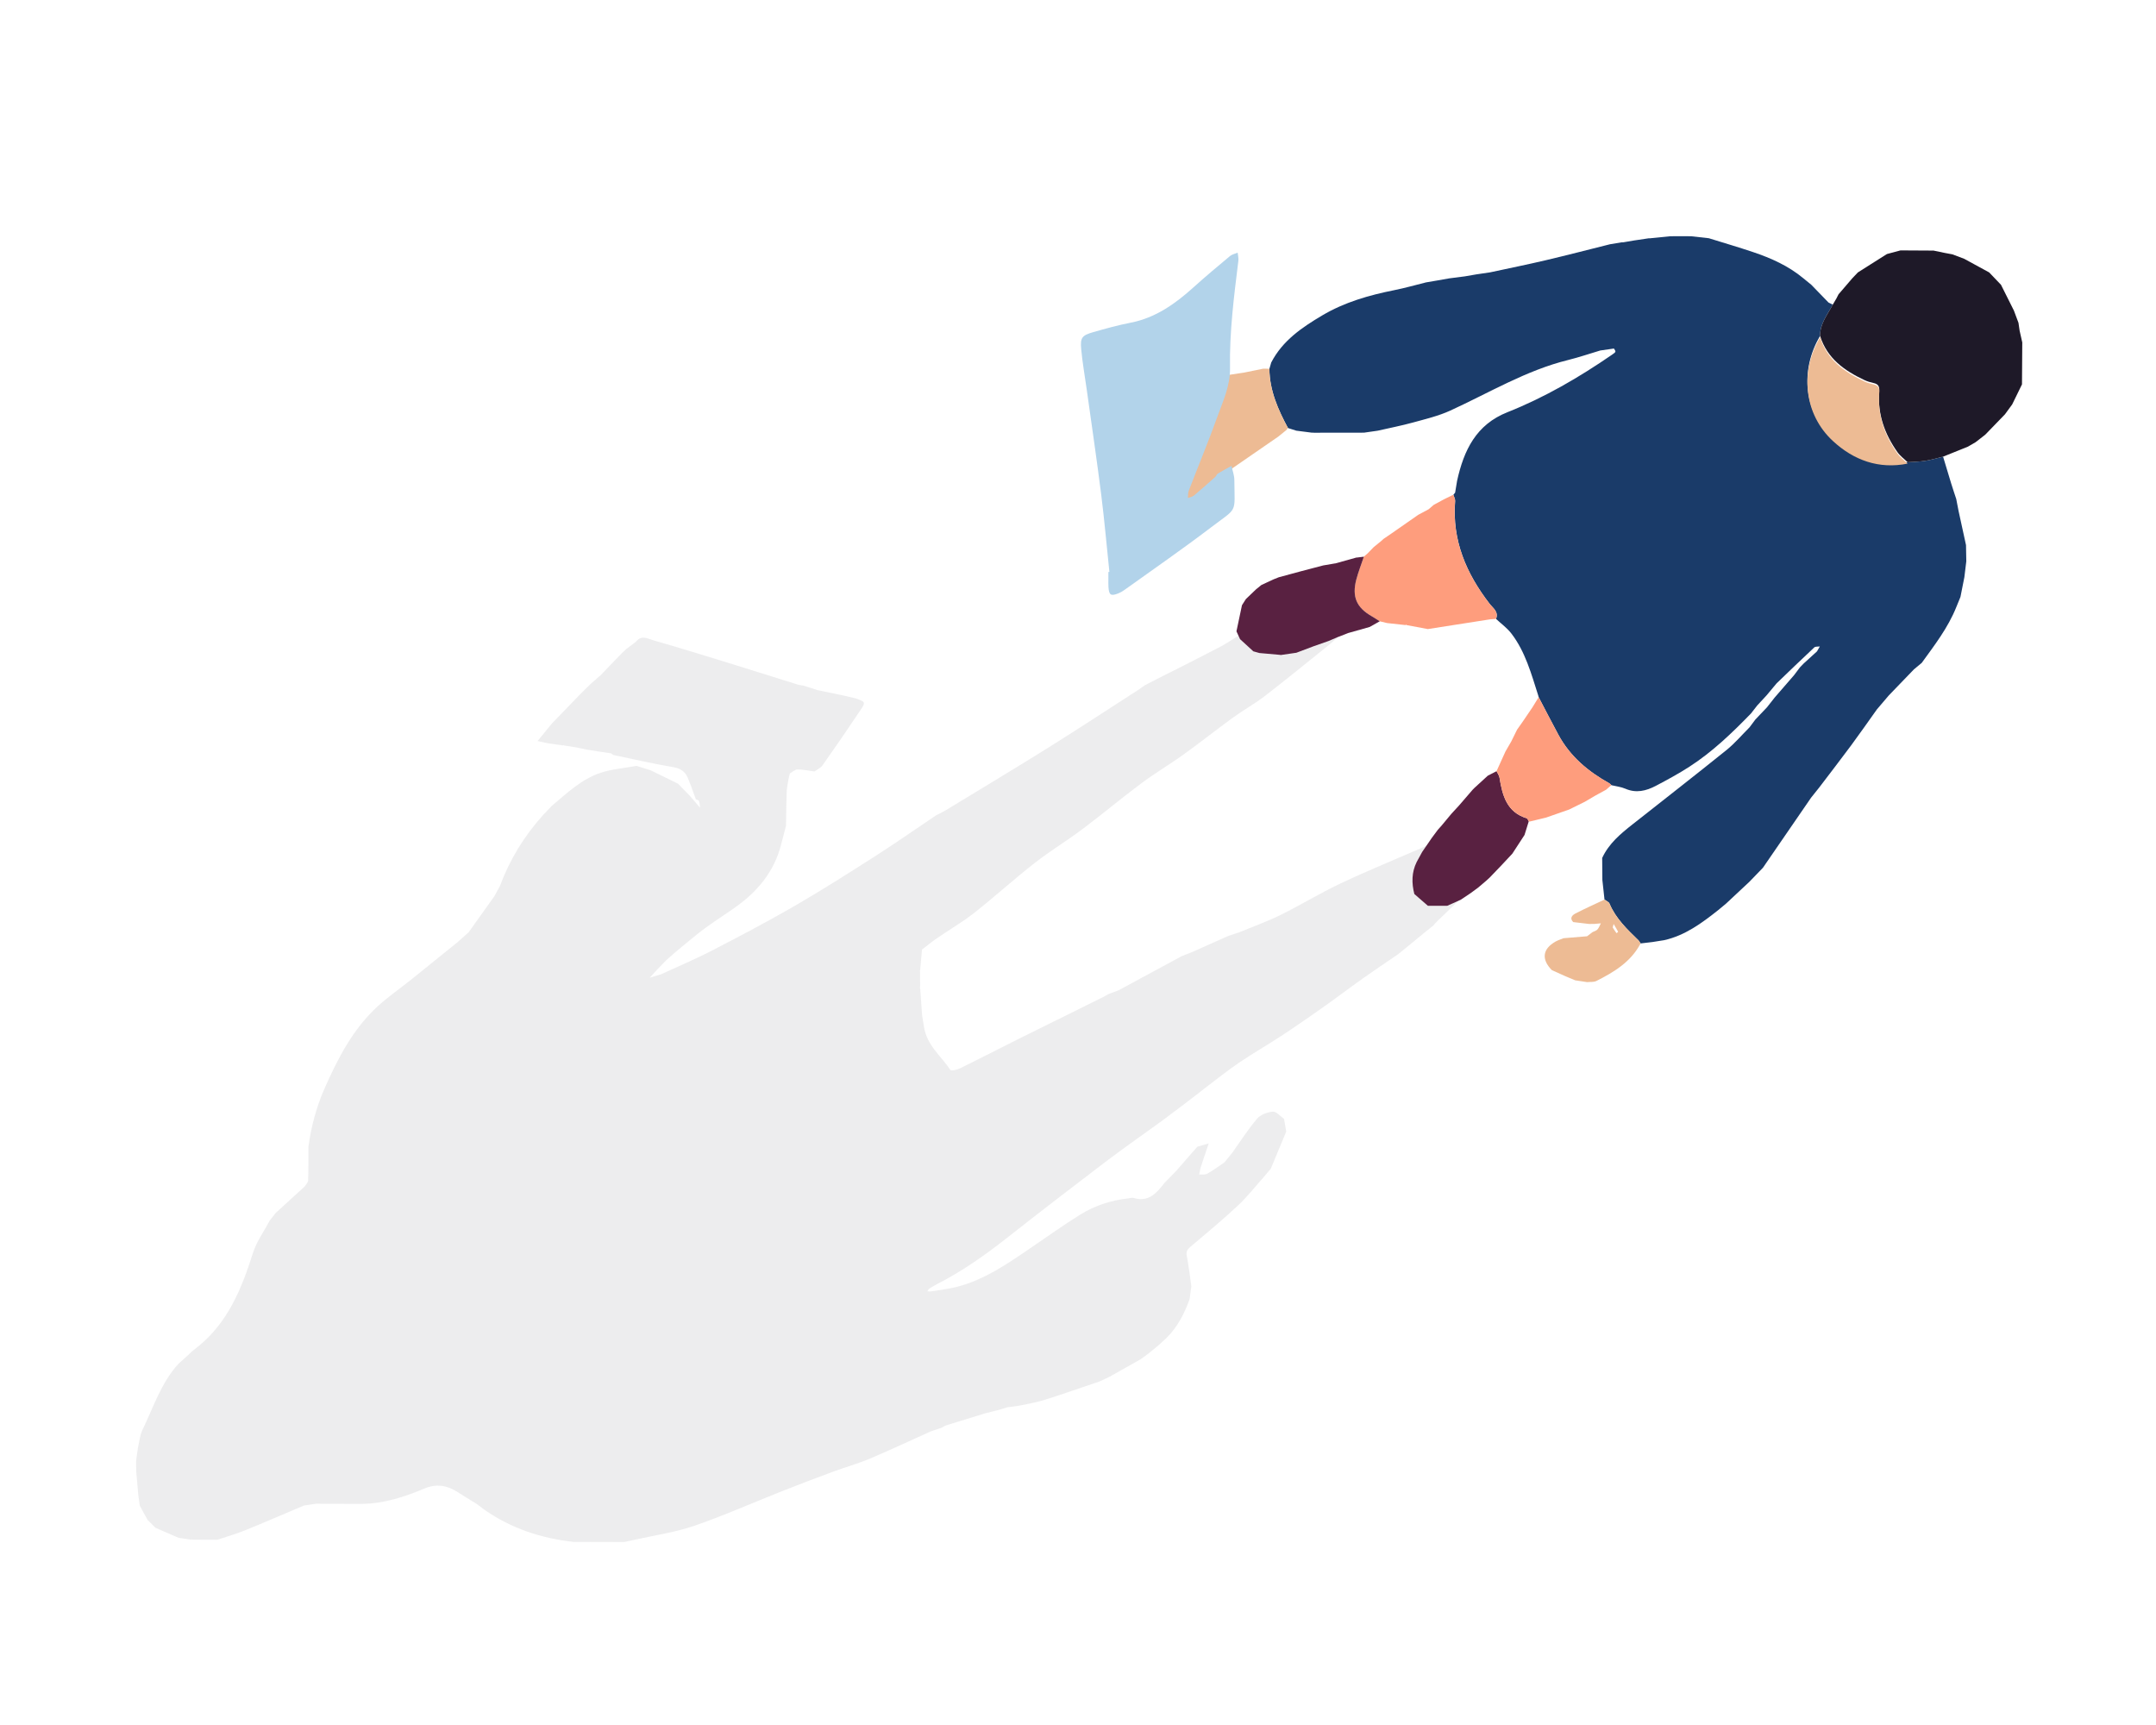
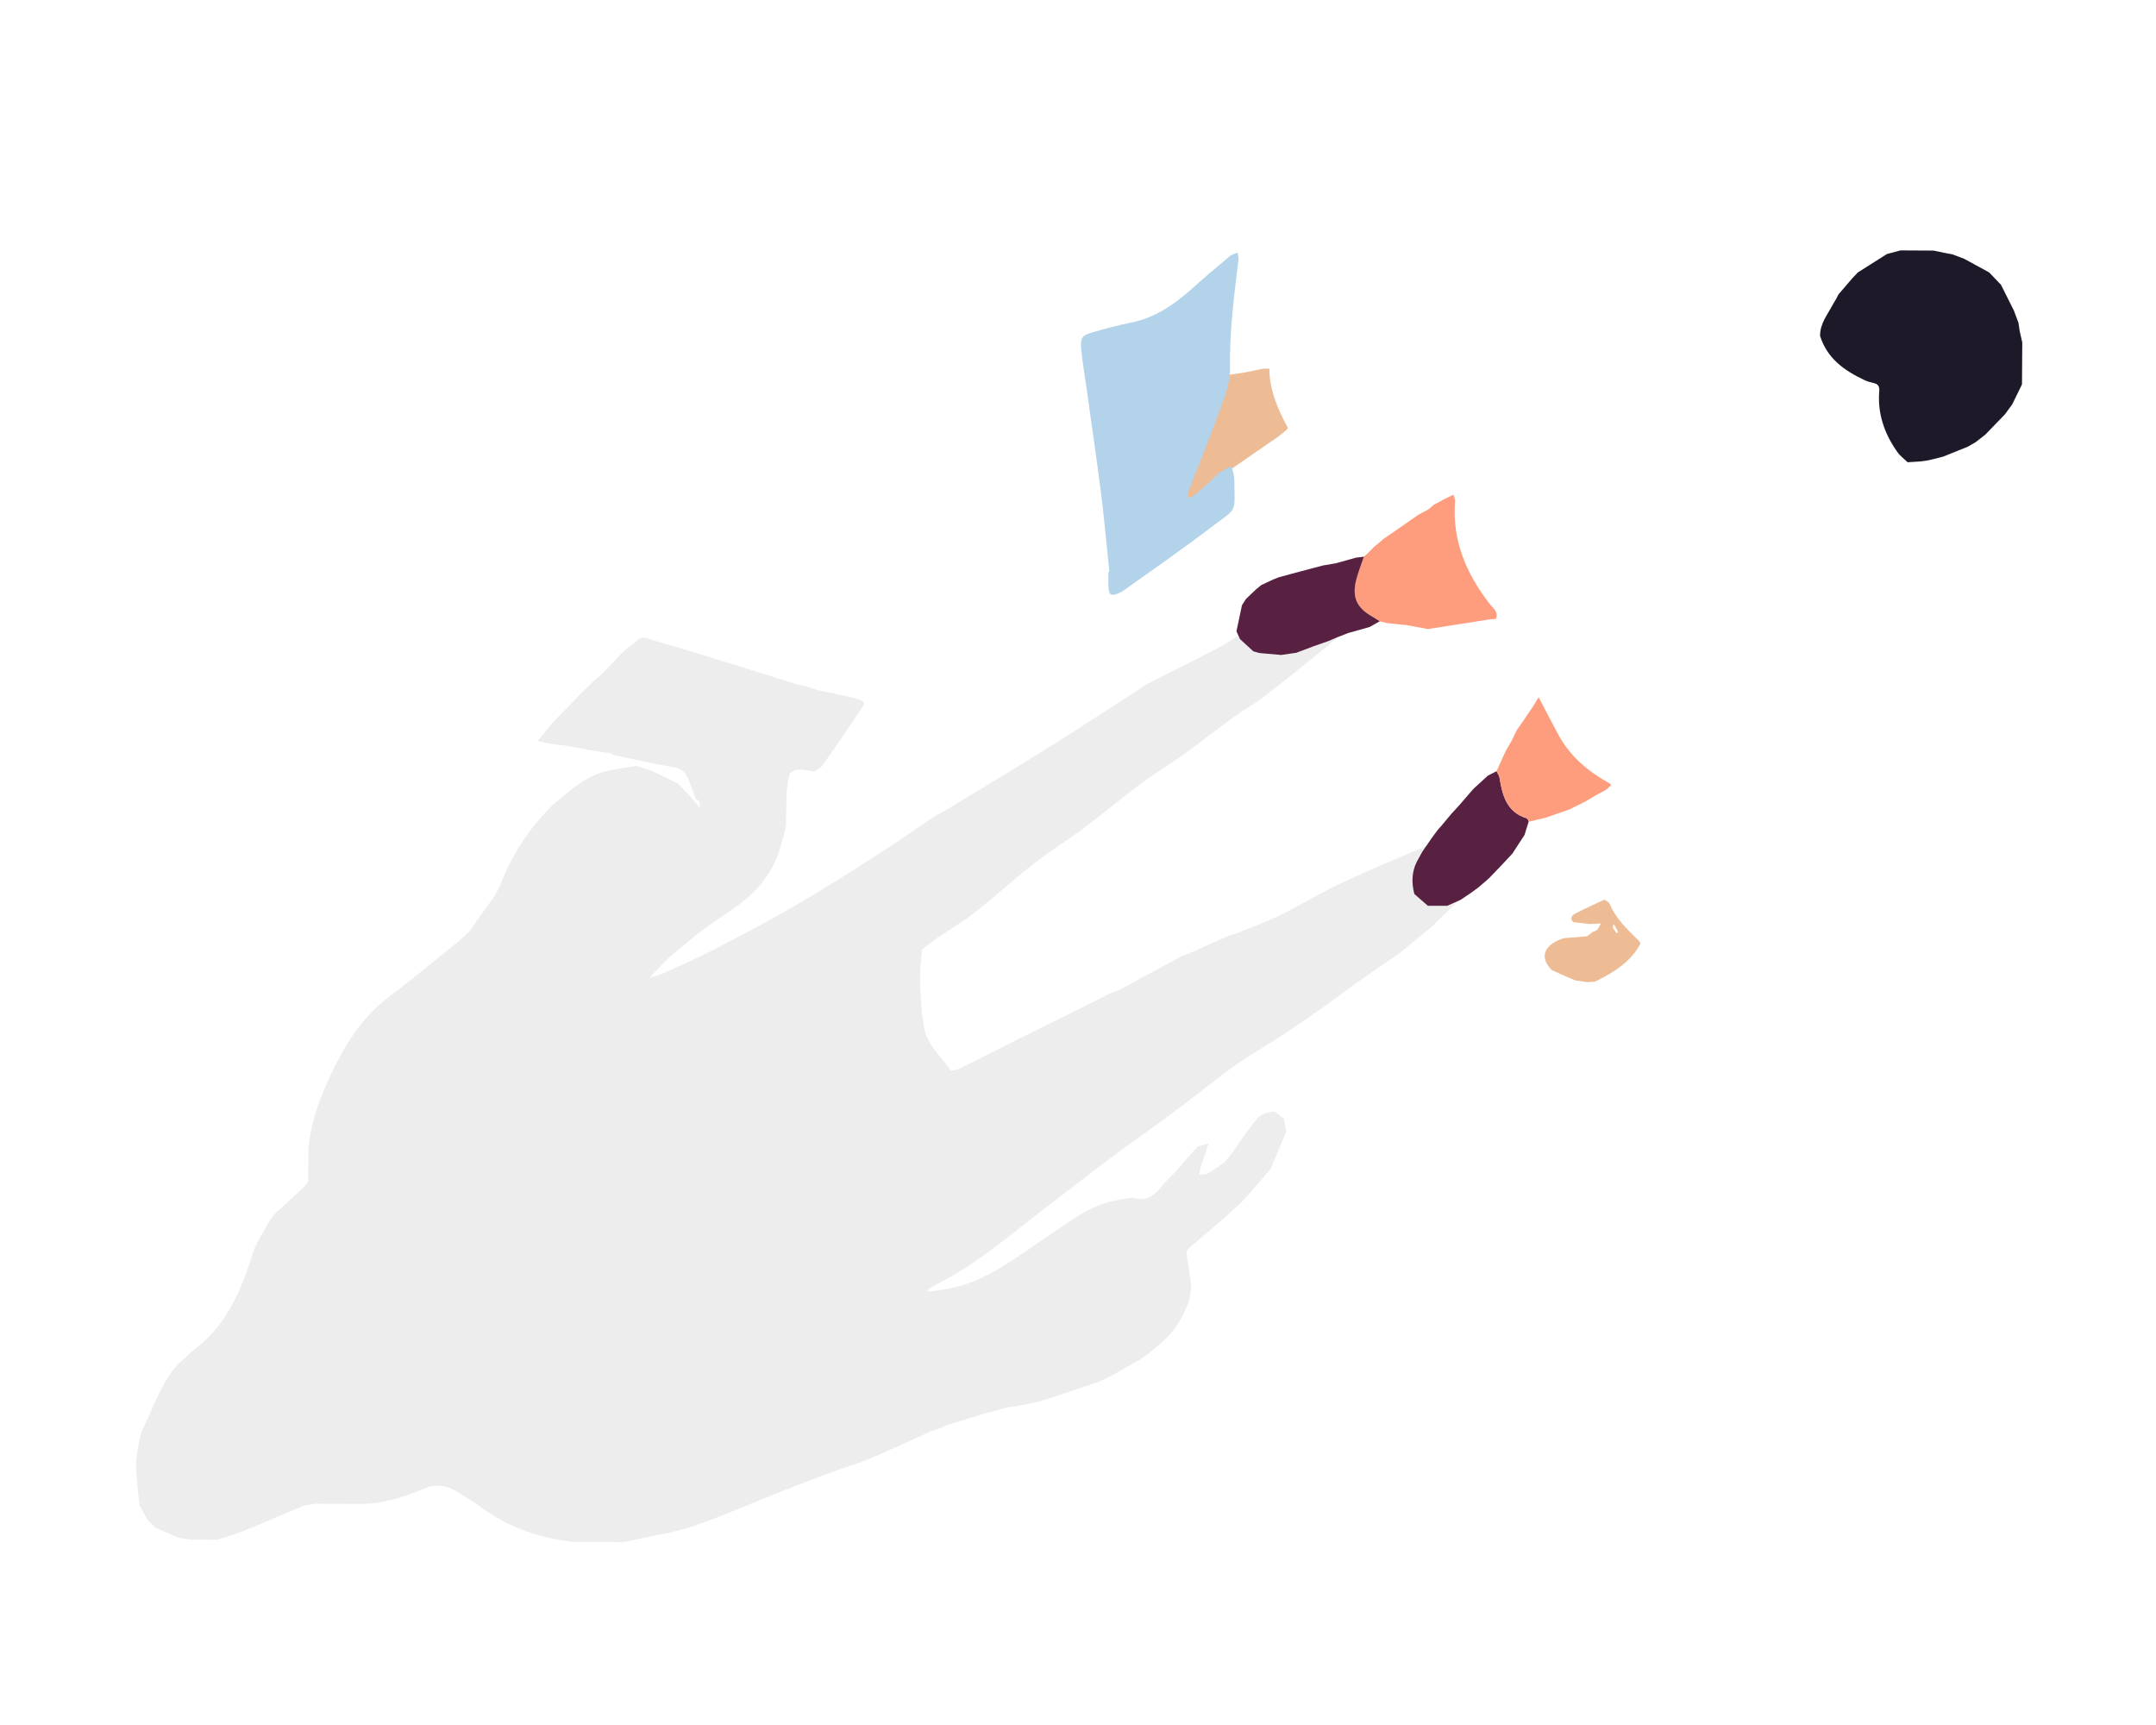
<svg xmlns="http://www.w3.org/2000/svg" width="500" height="400" viewBox="0 0 500 400" fill="none">
  <path d="M127.983 186.845C131.502 183.918 134.871 180.657 139.251 179.213C141.933 178.327 144.82 178.114 147.614 177.595C148.727 177.944 149.836 178.293 150.95 178.642C153.056 179.674 155.162 180.706 157.263 181.743C158.166 182.678 159.074 183.608 159.977 184.544C160.417 185.047 160.857 185.556 161.292 186.06C161.647 186.477 162.003 186.898 162.359 187.315C162.289 186.787 162.274 186.239 162.111 185.74C162.045 185.547 161.633 185.484 161.381 185.358C160.744 183.652 160.178 181.912 159.448 180.25C158.816 178.811 157.707 178.157 156.088 177.881C151.465 177.101 146.884 176.044 142.293 175.08C142.097 175.037 141.928 174.828 141.746 174.697C140.786 174.552 139.827 174.412 138.868 174.266C137.932 174.116 136.996 173.966 136.06 173.82C135.208 173.641 134.357 173.457 133.505 173.278L133.552 173.297C132.625 173.152 131.703 173.006 130.777 172.861L130.674 172.764L130.562 172.846C129.439 172.691 128.32 172.536 127.202 172.381L127.23 172.391C126.336 172.197 125.447 172.003 124.553 171.809L124.633 171.882C125.751 170.511 126.87 169.144 127.988 167.773C129.518 166.194 131.044 164.609 132.574 163.029C133.295 162.288 134.01 161.542 134.731 160.8C135.508 160.035 136.285 159.274 137.066 158.508C137.791 157.879 138.517 157.244 139.242 156.614C140.164 155.659 141.086 154.7 142.012 153.745C142.738 152.999 143.458 152.248 144.184 151.502C144.507 151.192 144.834 150.882 145.157 150.572C145.948 149.966 146.739 149.365 147.529 148.759C148.774 147.141 150.337 148.144 151.587 148.498C158.119 150.353 164.61 152.393 171.105 154.395C175.765 155.829 180.407 157.312 185.064 158.76C185.48 158.891 185.929 158.916 186.36 158.988C187.431 159.332 188.508 159.676 189.579 160.02C191.643 160.452 193.707 160.888 195.766 161.319C196.692 161.537 197.619 161.75 198.55 161.968C200.688 162.763 200.777 162.831 199.556 164.657C196.683 168.96 193.749 173.22 190.772 177.445C190.333 178.07 189.528 178.419 188.891 178.894C187.581 178.719 186.266 178.424 184.956 178.424C184.362 178.424 183.767 179.02 183.173 179.349C183.065 179.8 182.962 180.255 182.855 180.706C182.71 181.68 182.476 182.654 182.438 183.633C182.34 186.235 182.326 188.842 182.284 191.444C181.849 193.11 181.446 194.792 180.978 196.449C179.429 201.92 176.13 206.106 171.802 209.435C169.135 211.485 166.233 213.21 163.533 215.211C161.217 216.926 159.032 218.831 156.79 220.652C156.041 221.311 155.293 221.97 154.539 222.629C153.8 223.39 153.061 224.156 152.321 224.916C151.778 225.512 151.236 226.113 150.688 226.709C151.558 226.448 152.424 226.191 153.295 225.929C157.197 224.127 161.161 222.46 164.984 220.488C171.465 217.139 177.932 213.748 184.254 210.089C190.585 206.431 196.767 202.491 202.939 198.547C207.698 195.504 212.336 192.258 217.029 189.103C217.829 188.677 218.625 188.25 219.425 187.829C227.286 183.037 235.19 178.317 243 173.438C249.973 169.081 256.847 164.561 263.763 160.108C264.367 159.72 264.947 159.293 265.536 158.886C266.36 158.46 267.179 158.038 268.003 157.612C273.141 155.005 278.302 152.442 283.403 149.757C284.587 149.137 288.19 146.7 288.962 146.414C289.233 146.269 289.509 146.128 289.781 145.983C290.539 145.653 291.297 145.329 292.055 144.999C294.442 143.599 305.78 140.062 307.034 139.921C308.574 140.377 310.146 140.754 311.653 141.312C312.986 141.806 313.473 142.828 312.631 144.161C311.784 145.493 310.843 146.763 309.945 148.057C309.336 148.575 308.733 149.089 308.124 149.607C303.216 153.537 298.349 157.53 293.37 161.367C290.988 163.204 288.34 164.662 285.906 166.426C282.046 169.232 278.302 172.212 274.427 174.998C271.231 177.295 267.829 179.291 264.675 181.646C260.071 185.081 255.658 188.788 251.063 192.238C247.427 194.966 243.524 197.326 239.944 200.122C235.171 203.853 230.67 207.952 225.906 211.703C223.192 213.84 220.188 215.569 217.338 217.527C216.131 218.356 214.993 219.291 213.824 220.178C213.679 221.781 213.538 223.385 213.393 224.989L213.295 225.101L213.379 225.227C213.384 226.433 213.384 227.635 213.388 228.841L213.304 229.006L213.402 229.166C213.548 231.206 213.688 233.246 213.833 235.286L213.814 235.237C213.973 236.202 214.128 237.166 214.287 238.13C214.923 242.351 218.241 244.851 220.389 248.088C220.581 248.374 221.919 248.078 222.588 247.753C227.16 245.515 231.68 243.17 236.238 240.902C242.841 237.612 249.458 234.36 256.065 231.085C256.388 230.925 256.692 230.721 257.001 230.537C257.778 230.247 258.555 229.961 259.336 229.67C264.25 227.015 269.158 224.364 274.072 221.709C274.835 221.413 275.597 221.113 276.36 220.817C279.191 219.552 282.022 218.293 284.853 217.028C285.677 216.757 286.501 216.485 287.324 216.214C290.558 214.872 293.866 213.699 297.001 212.153C301.709 209.832 306.206 207.056 310.951 204.827C317.399 201.798 323.997 199.104 330.53 196.265C331.33 195.916 332.121 195.533 332.916 195.165C333.702 194.889 334.489 194.613 335.27 194.336C338.429 193.086 341.578 191.792 344.76 190.61C345.63 190.285 346.618 190.305 347.554 190.164C349.224 191.187 348.602 192.786 348.518 194.249C346.903 197.03 345.284 199.817 343.67 202.598C343.183 203.223 342.701 203.848 342.214 204.473C341.386 205.447 340.619 206.484 339.72 207.385C337.563 209.546 335.345 211.64 333.155 213.772C332.888 214.029 332.659 214.329 332.411 214.61C331.789 215.109 331.171 215.608 330.548 216.107C329.074 217.319 327.6 218.525 326.126 219.737C325.513 220.236 324.896 220.735 324.283 221.234C321.503 223.138 318.705 225.009 315.953 226.956C312.888 229.127 309.898 231.414 306.828 233.58C303.632 235.833 300.417 238.062 297.156 240.204C293.927 242.322 290.567 244.236 287.371 246.402C284.643 248.253 282.064 250.341 279.425 252.323C278.807 252.812 278.185 253.302 277.567 253.786C274.961 255.763 272.373 257.774 269.739 259.707C265.415 262.876 260.993 265.91 256.72 269.151C248.943 275.053 241.208 281.013 233.524 287.051C228.391 291.082 223.098 294.823 217.3 297.769C216.697 298.074 216.117 298.428 215.55 298.806C215.344 298.942 215.213 299.203 215.05 299.407C215.265 299.436 215.489 299.518 215.695 299.484C217.754 299.145 219.846 298.927 221.863 298.414C228.297 296.776 233.707 293.011 239.135 289.304C242.878 286.745 246.575 284.114 250.412 281.716C253.833 279.579 257.614 278.329 261.61 277.893C262.055 277.844 262.542 277.67 262.944 277.791C266.313 278.818 268.218 276.691 270.029 274.331C270.951 273.386 271.868 272.441 272.79 271.501C274.418 269.636 276.047 267.77 277.67 265.905C278.555 265.648 279.435 265.396 280.319 265.139C279.697 266.981 279.055 268.822 278.461 270.673C278.288 271.216 278.227 271.797 278.115 272.364C278.742 272.311 279.467 272.451 279.973 272.165C281.353 271.385 282.635 270.431 283.96 269.539C284.563 268.802 285.162 268.061 285.766 267.325C287.666 264.664 289.425 261.878 291.536 259.407C292.35 258.452 293.927 257.876 295.204 257.779C296.019 257.721 296.922 258.855 297.783 259.455C297.951 260.429 298.124 261.408 298.293 262.382C297.104 265.251 295.916 268.119 294.722 270.988C294.203 271.603 293.688 272.219 293.169 272.834C291.152 275.087 289.275 277.505 287.081 279.555C283.506 282.893 279.743 286.014 276.014 289.168C275.303 289.769 275.041 290.263 275.232 291.257C275.682 293.573 275.948 295.928 276.285 298.263C276.15 299.266 276.014 300.269 275.878 301.272C274.647 304.679 273.024 307.828 270.422 310.348C269.837 310.886 269.247 311.419 268.662 311.957C268.508 312.083 268.358 312.214 268.204 312.34C267.605 312.829 267.006 313.323 266.402 313.813C266.248 313.924 266.093 314.04 265.939 314.152C265.471 314.496 265.003 314.835 264.54 315.179C262.158 316.516 259.781 317.859 257.399 319.196C256.636 319.564 255.869 319.928 255.106 320.296C252.893 321.052 250.684 321.822 248.461 322.564C246.107 323.349 243.758 324.172 241.376 324.856C239.729 325.33 238.026 325.592 236.346 325.951C235.415 326.081 234.488 326.212 233.557 326.343C232.991 326.518 232.42 326.697 231.854 326.876C230.74 327.157 229.626 327.438 228.512 327.719C225.513 328.635 222.509 329.546 219.519 330.481C219.121 330.607 218.76 330.869 218.381 331.068C217.553 331.344 216.725 331.62 215.901 331.896C211.147 334.033 206.425 336.252 201.624 338.278C198.91 339.421 196.056 340.201 193.29 341.224C189.327 342.692 185.372 344.194 181.437 345.75C174.633 348.439 167.932 351.428 161.03 353.803C156.58 355.334 151.849 355.993 147.244 357.035C146.402 357.224 145.555 357.393 144.712 357.573C140.824 357.563 136.93 357.553 133.042 357.544C125.583 356.725 118.615 354.457 112.349 350.091C111.764 349.65 111.175 349.209 110.59 348.763C109.083 347.828 107.562 346.912 106.069 345.953C103.655 344.398 101.161 344.02 98.46 345.154C93.847 347.097 89.13 348.637 84.081 348.72C80.936 348.715 77.796 348.71 74.651 348.705C74.202 348.7 73.753 348.691 73.304 348.686C72.363 348.826 71.418 348.972 70.477 349.112C65.887 351.051 61.319 353.037 56.706 354.908C54.647 355.741 52.503 356.342 50.398 357.049C48.451 357.04 46.5 357.035 44.553 357.025L44.459 356.948L44.37 357.03C43.388 356.885 42.4 356.739 41.418 356.594C39.63 355.819 37.847 355.043 36.06 354.273C35.451 353.667 34.838 353.061 34.23 352.451C33.626 351.351 33.023 350.251 32.419 349.156C32.288 348.206 32.157 347.256 32.026 346.312L32.04 346.35C31.886 344.587 31.736 342.823 31.581 341.059C31.577 340.279 31.572 339.499 31.567 338.714C31.712 337.696 31.853 336.684 31.998 335.671C32.325 334.309 32.428 332.827 33.023 331.605C35.578 326.338 37.365 320.611 41.413 316.216C42.129 315.572 42.845 314.927 43.566 314.283C43.898 313.968 44.235 313.653 44.567 313.333C45.138 312.873 45.709 312.412 46.28 311.957C52.938 306.409 56.074 298.733 58.638 290.607C59.48 287.937 61.207 285.568 62.532 283.063C62.999 282.462 63.467 281.861 63.935 281.26C66.163 279.23 68.395 277.2 70.622 275.17C70.912 274.695 71.441 274.225 71.46 273.74C71.549 271.138 71.511 268.526 71.521 265.919C72.166 261.273 73.336 256.79 75.222 252.507C78.343 245.408 81.876 238.571 87.614 233.324C90.042 231.104 92.766 229.234 95.335 227.175C98.933 224.291 102.513 221.384 106.102 218.486C106.968 217.711 107.833 216.936 108.699 216.161C110.679 213.384 112.658 210.612 114.637 207.836C115.068 207.046 115.498 206.261 115.929 205.471C118.203 199.337 121.549 193.895 125.868 189.084C126.565 188.328 127.272 187.587 127.983 186.845Z" fill="#1E1928" fill-opacity="0.08" />
-   <path d="M371.564 198.948C373.126 195.571 375.855 193.322 378.639 191.127C385.892 185.405 393.187 179.731 400.384 173.931C402.312 172.375 403.955 170.432 405.724 168.668C406.178 168.063 406.636 167.452 407.09 166.846C407.984 165.906 408.873 164.966 409.767 164.031C410.37 163.266 410.974 162.5 411.578 161.734C413.07 160.009 414.563 158.289 416.056 156.569C416.51 155.963 416.968 155.362 417.422 154.757C417.713 154.456 418.003 154.156 418.293 153.855C419.322 152.92 420.347 151.98 421.377 151.045C421.596 150.662 421.821 150.284 422.041 149.901C421.601 149.969 421.016 149.872 420.74 150.134C417.801 152.877 414.91 155.677 412.008 158.464C411.231 159.394 410.455 160.324 409.678 161.255C408.957 162.03 408.237 162.81 407.521 163.585C407.039 164.201 406.561 164.821 406.079 165.436C401.662 169.991 397.095 174.371 391.779 177.797C389.266 179.416 386.627 180.85 383.983 182.236C381.755 183.404 379.434 183.975 376.94 182.89C375.934 182.454 374.792 182.338 373.711 182.076C373.543 181.926 373.398 181.737 373.206 181.63C368.335 178.921 364.142 175.442 361.395 170.355C359.846 167.486 358.358 164.583 356.842 161.691C356.795 161.56 356.762 161.429 356.739 161.289C355.125 156.269 353.749 151.113 350.487 146.883C349.5 145.603 348.143 144.63 346.95 143.52C347.609 141.834 346.215 140.991 345.457 140.007C340.08 133.029 336.73 125.359 337.464 116.186C337.502 115.716 337.197 115.217 337.052 114.728C337.188 114.568 337.324 114.403 337.46 114.243C337.609 113.332 337.764 112.421 337.913 111.505C339.481 104.378 342.34 98.456 349.584 95.588C358.204 92.172 366.248 87.491 373.936 82.19C374.802 81.594 374.783 81.56 374.287 80.819C373.229 80.969 372.172 81.119 371.114 81.274C368.634 82.015 366.173 82.859 363.665 83.479C353.955 85.872 345.382 91.067 336.369 95.195C333.613 96.46 330.604 97.167 327.67 97.977C324.97 98.718 322.218 99.251 319.49 99.876C318.423 100.026 317.357 100.181 316.294 100.332L316.098 100.312L315.901 100.336C312.153 100.341 308.409 100.341 304.661 100.341L304.46 100.317L304.259 100.332C303.047 100.176 301.83 100.021 300.618 99.866C299.977 99.663 299.341 99.459 298.699 99.256C296.392 94.968 294.436 90.558 294.39 85.514C294.53 85.029 294.67 84.545 294.811 84.06C297.459 78.948 301.952 75.929 306.594 73.167C311.793 70.076 317.511 68.448 323.365 67.28C325.836 66.786 328.264 66.088 330.712 65.482C331.624 65.327 332.532 65.172 333.445 65.017C334.329 64.862 335.218 64.707 336.102 64.547C337.31 64.392 338.517 64.237 339.724 64.082C340.614 63.927 341.498 63.777 342.387 63.622C343.449 63.467 344.512 63.312 345.574 63.152C349.86 62.226 354.156 61.359 358.424 60.356C363.421 59.178 368.396 57.885 373.379 56.639C374.296 56.489 375.214 56.334 376.126 56.184C376.257 56.208 376.388 56.203 376.524 56.174C377.432 56.019 378.339 55.869 379.243 55.714L379.224 55.723C380.281 55.563 381.344 55.408 382.401 55.249C382.537 55.273 382.673 55.268 382.808 55.239C384.32 55.089 385.831 54.938 387.343 54.783C387.628 54.783 387.909 54.779 388.194 54.779C389.247 54.779 390.295 54.779 391.348 54.779C391.634 54.779 391.915 54.783 392.2 54.783C393.562 54.934 394.923 55.089 396.29 55.239C399.706 56.3 403.145 57.308 406.538 58.447C410.735 59.857 414.764 61.65 418.246 64.552C418.85 65.046 419.458 65.54 420.062 66.035C421.391 67.406 422.72 68.777 424.049 70.149C424.381 70.313 424.708 70.478 425.036 70.643C423.819 72.959 422.055 75.038 422.097 77.901C417.348 85.872 418.372 95.752 425.059 101.94C429.912 106.432 435.743 108.521 442.387 107.188C443.768 107.086 445.158 107.072 446.524 106.854C447.904 106.636 449.257 106.224 450.623 105.894C451.241 107.939 451.845 109.984 452.476 112.024C452.855 113.255 453.272 114.481 453.674 115.706C453.857 116.642 454.035 117.572 454.217 118.507C454.793 121.138 455.364 123.769 455.939 126.401C455.963 127.636 455.981 128.872 456.005 130.103L456.014 130.088C455.864 131.338 455.715 132.588 455.56 133.834C455.256 135.36 454.956 136.886 454.652 138.413C454.329 139.203 454.007 139.992 453.684 140.782C451.76 145.589 448.639 149.606 445.668 153.715C445.069 154.214 444.47 154.708 443.871 155.207C441.929 157.218 439.991 159.229 438.05 161.24C437.123 162.325 436.201 163.411 435.275 164.496C433.29 167.273 431.344 170.078 429.318 172.816C426.875 176.116 424.362 179.362 421.877 182.633C421.255 183.408 420.637 184.189 420.015 184.964C416.29 190.381 412.57 195.799 408.845 201.216C407.787 202.311 406.734 203.406 405.677 204.496C403.885 206.173 402.092 207.845 400.3 209.521C399.701 210.02 399.102 210.514 398.503 211.014C394.68 214.047 390.782 216.925 385.948 218.01C385.036 218.156 384.123 218.296 383.211 218.442C382.298 218.548 381.386 218.655 380.473 218.766C380.305 218.519 380.169 218.229 379.963 218.025C377.366 215.496 374.732 213.02 373.262 209.526C373.089 209.119 372.499 208.901 372.102 208.6C371.938 207.084 371.769 205.572 371.606 204.055C371.587 202.355 371.573 200.649 371.564 198.948Z" fill="#1A3B69" />
  <path d="M450.624 105.893C449.257 106.223 447.905 106.635 446.524 106.853C445.163 107.066 443.768 107.081 442.392 107.187C441.592 106.402 440.652 105.724 440.015 104.818C437.072 100.641 435.392 96.013 435.818 90.761C435.911 89.603 435.574 89.055 434.517 88.823C433.791 88.663 433.057 88.449 432.383 88.135C427.806 85.973 423.773 83.202 422.097 77.906C422.055 75.042 423.819 72.963 425.036 70.647C425.326 70.162 425.612 69.673 425.897 69.188C426.056 68.878 426.215 68.563 426.37 68.253C427.437 67.013 428.499 65.772 429.566 64.532C429.996 64.081 430.427 63.63 430.857 63.175C431.821 62.564 432.781 61.954 433.745 61.343C435.032 60.529 436.318 59.72 437.601 58.906C438.663 58.62 439.725 58.339 440.787 58.053L440.755 58.063C443.286 58.077 445.818 58.092 448.345 58.106L448.293 58.082C449.201 58.271 450.109 58.46 451.017 58.649C451.606 58.761 452.191 58.867 452.781 58.979C453.693 59.323 454.606 59.667 455.518 60.011C457.451 61.062 459.379 62.114 461.311 63.17C462.224 64.129 463.141 65.084 464.054 66.043C465.055 68.04 466.052 70.036 467.053 72.033C467.404 72.973 467.755 73.918 468.106 74.858C468.195 75.468 468.284 76.079 468.373 76.684C468.583 77.615 468.789 78.54 469 79.471L468.986 79.432C468.962 82.664 468.944 85.901 468.92 89.133L468.948 89.075C468.181 90.644 467.413 92.21 466.646 93.78C466.085 94.545 465.523 95.316 464.966 96.081C463.45 97.646 461.934 99.211 460.418 100.777C460.277 100.888 460.137 100.999 459.997 101.111C459.374 101.595 458.756 102.075 458.134 102.56L458.157 102.54C457.568 102.884 456.974 103.228 456.384 103.572C454.475 104.343 452.551 105.118 450.624 105.893Z" fill="#1E1928" />
  <path d="M337.039 114.717C337.184 115.201 337.488 115.705 337.45 116.175C336.711 125.348 340.061 133.019 345.443 139.996C346.201 140.98 347.591 141.823 346.936 143.509C346.468 143.548 346 143.582 345.527 143.621C340.74 144.367 335.958 145.118 331.17 145.864L331.203 145.884C329.537 145.573 327.871 145.259 326.206 144.948L326.074 144.851C326.074 144.851 325.943 144.944 325.939 144.944C324.535 144.788 323.131 144.638 321.727 144.483L321.755 144.493C321.156 144.352 320.562 144.207 319.963 144.066C319.331 143.669 318.714 143.248 318.063 142.874C314.582 140.873 313.482 138.358 314.53 134.39C315.008 132.592 315.695 130.853 316.285 129.089C316.603 128.808 316.921 128.532 317.24 128.251C317.68 127.795 318.124 127.335 318.564 126.879C319.144 126.409 319.724 125.934 320.305 125.464C320.473 125.304 320.646 125.149 320.815 124.99C321.465 124.544 322.116 124.103 322.766 123.657C324.811 122.232 326.856 120.808 328.906 119.378C329.715 118.947 330.52 118.511 331.33 118.08C331.718 117.745 332.106 117.406 332.495 117.072C333.304 116.631 334.114 116.195 334.928 115.754C335.639 115.405 336.337 115.061 337.039 114.717Z" fill="#FE9D7D" />
  <path d="M316.299 129.086C315.709 130.85 315.017 132.589 314.544 134.387C313.496 138.356 314.591 140.875 318.077 142.872C318.723 143.245 319.345 143.667 319.977 144.064C319.191 144.51 318.405 144.951 317.619 145.396L317.665 145.377C315.999 145.847 314.334 146.317 312.672 146.787L312.719 146.763C311.942 147.068 311.17 147.373 310.393 147.679C310.393 147.679 310.445 147.64 310.445 147.645C309.649 147.979 308.859 148.318 308.063 148.653C306.907 149.06 305.756 149.462 304.6 149.869C303.239 150.383 301.877 150.896 300.515 151.41L300.576 151.371C299.364 151.546 298.152 151.725 296.94 151.899L296.991 151.865C295.349 151.72 293.706 151.57 292.064 151.424C291.596 151.294 291.128 151.163 290.66 151.032C289.635 150.092 288.61 149.147 287.581 148.207C287.305 147.601 287.024 147 286.748 146.395C287.174 144.374 287.6 142.358 288.026 140.338C288.325 139.863 288.629 139.388 288.929 138.918C289.715 138.167 290.501 137.411 291.287 136.66C291.699 136.325 292.115 135.986 292.527 135.652C293.468 135.216 294.408 134.78 295.349 134.343C295.751 134.184 296.158 134.024 296.561 133.859C298.255 133.399 299.954 132.943 301.647 132.483C303.393 132.027 305.138 131.567 306.879 131.111C307.81 130.951 308.737 130.796 309.668 130.636L309.617 130.666C311.287 130.2 312.958 129.73 314.628 129.265L314.572 129.299C315.152 129.231 315.728 129.159 316.299 129.086Z" fill="#592141" />
  <path d="M294.376 85.511C294.427 90.56 296.379 94.97 298.685 99.253C298.564 99.408 298.447 99.558 298.33 99.714C297.707 100.222 297.085 100.726 296.467 101.23C292.607 103.895 288.742 106.56 284.881 109.225C284.231 109.812 283.575 110.403 282.925 110.989C282.279 111.818 281.605 112.627 280.992 113.48C279.724 115.244 278.484 117.032 277.23 118.81C276.495 119.023 275.765 119.236 275.031 119.45C273.837 118.597 273.22 117.574 274.118 116.111C274.582 114.42 275.045 112.734 275.503 111.043L275.489 111.067C275.784 110.277 276.079 109.492 276.374 108.702C277.417 106.362 278.465 104.021 279.509 101.686C279.958 100.615 280.407 99.544 280.857 98.473C281.156 97.208 281.451 95.939 281.75 94.674C281.919 94.146 282.083 93.618 282.251 93.09C281.755 93.303 281.245 93.492 280.772 93.749C280.595 93.846 280.487 94.093 280.351 94.267C279.766 94.873 279.177 95.483 278.592 96.089C278.096 96.714 277.6 97.339 277.099 97.964C276.247 99.04 275.396 100.116 274.544 101.192C273.908 101.976 273.271 102.766 272.63 103.551C271.619 104.758 270.609 105.969 269.598 107.176C268.863 107.365 268.124 107.549 267.389 107.733L267.422 107.757C267.422 106.982 267.417 106.207 267.417 105.431C270.613 100.528 273.791 95.614 277.005 90.73C278.171 88.961 279.949 88.23 281.91 87.818C283.065 87.575 284.193 87.198 285.335 86.878C286.402 86.718 287.473 86.553 288.54 86.393C290.019 86.093 291.498 85.787 292.972 85.487C293.435 85.506 293.903 85.506 294.376 85.511Z" fill="#EDBB94" />
  <path d="M345.036 179.868C345.715 179.519 346.393 179.175 347.067 178.826C347.306 179.335 347.675 179.819 347.76 180.352C348.415 184.529 349.5 188.362 354.053 189.743C354.264 189.806 354.376 190.213 354.535 190.46C354.208 191.512 353.88 192.563 353.553 193.615C352.612 195.058 351.672 196.502 350.731 197.946C349.879 198.857 349.032 199.768 348.181 200.674C347.264 201.629 346.342 202.588 345.425 203.543C345.139 203.8 344.858 204.057 344.573 204.313C343.969 204.827 343.361 205.341 342.757 205.854L342.795 205.825C342.168 206.286 341.545 206.741 340.918 207.201L340.96 207.167C340.216 207.666 339.472 208.161 338.728 208.66L338.766 208.636C337.708 209.11 336.65 209.585 335.588 210.055L335.63 210.036C334.138 210.036 332.64 210.041 331.147 210.041C330.099 209.13 329.051 208.219 328.003 207.308C327.352 204.774 327.362 202.293 328.536 199.899L328.513 199.938C328.948 199.138 329.383 198.339 329.823 197.544C330.567 196.459 331.316 195.369 332.06 194.283C332.519 193.663 332.982 193.048 333.44 192.427C333.726 192.108 334.016 191.788 334.301 191.463C335.064 190.542 335.827 189.622 336.594 188.706C337.179 188.071 337.764 187.441 338.344 186.807C339.402 185.581 340.464 184.355 341.522 183.124C341.658 182.988 341.793 182.848 341.929 182.712C342.963 181.762 344.002 180.818 345.036 179.868Z" fill="#592141" />
  <path d="M354.535 190.452C354.376 190.205 354.263 189.803 354.053 189.735C349.5 188.354 348.414 184.526 347.759 180.344C347.675 179.811 347.305 179.327 347.066 178.818C347.754 177.301 348.437 175.785 349.125 174.273C349.57 173.502 350.019 172.727 350.464 171.957C350.918 171.041 351.367 170.12 351.821 169.204C352.265 168.57 352.715 167.94 353.159 167.305C353.912 166.195 354.661 165.091 355.415 163.981C355.887 163.21 356.355 162.44 356.828 161.67C358.344 164.558 359.832 167.46 361.381 170.333C364.128 175.421 368.321 178.9 373.192 181.609C373.384 181.716 373.529 181.905 373.697 182.055C373.29 182.409 372.883 182.767 372.476 183.121C371.666 183.562 370.852 184.003 370.043 184.449C369.205 184.938 368.372 185.432 367.534 185.922C366.318 186.522 365.101 187.123 363.884 187.724L363.927 187.705C362.12 188.335 360.314 188.965 358.508 189.599L358.545 189.585C357.277 189.89 356.014 190.2 354.745 190.505L354.535 190.452Z" fill="#FE9D7D" />
  <path d="M372.097 208.606C372.495 208.911 373.089 209.129 373.258 209.531C374.727 213.025 377.366 215.501 379.959 218.03C380.169 218.234 380.3 218.524 380.469 218.772C378.19 223.094 374.297 225.405 370.235 227.464C369.617 227.774 368.798 227.658 368.073 227.74C367.146 227.6 366.224 227.459 365.298 227.319C364.545 227.004 363.796 226.689 363.042 226.374C361.994 225.904 360.941 225.429 359.893 224.959C357.422 222.454 357.722 220.046 360.735 218.34C361.316 218.011 361.966 217.817 362.584 217.56C364.409 217.41 366.234 217.255 368.059 217.105C368.48 216.785 368.906 216.465 369.327 216.141C369.715 215.942 370.188 215.835 370.464 215.53C370.815 215.138 371.002 214.59 371.26 214.105C370.764 214.149 370.267 214.198 369.767 214.241C369.35 214.246 368.929 214.246 368.513 214.251C367.287 214.105 366.061 213.96 364.835 213.815C363.913 212.846 364.685 212.177 365.363 211.823C367.577 210.675 369.851 209.667 372.097 208.606ZM374.226 214.265C374.095 214.789 373.974 215.007 374.03 215.108C374.287 215.554 374.601 215.966 374.891 216.392C375.022 216.281 375.279 216.092 375.261 216.063C374.998 215.549 374.694 215.055 374.226 214.265Z" fill="#EDBB94" />
-   <path d="M422.102 78.224C423.777 83.52 427.811 86.292 432.387 88.453C433.061 88.773 433.796 88.981 434.521 89.141C435.579 89.378 435.916 89.921 435.822 91.079C435.396 96.332 437.076 100.959 440.02 105.136C440.656 106.042 441.597 106.721 442.397 107.506C435.747 108.838 429.921 106.75 425.064 102.258C418.377 96.08 417.348 86.2 422.102 78.224Z" fill="#EDBB94" />
  <path d="M257.281 132.622C256.654 126.633 256.13 120.629 255.377 114.655C254.352 106.534 253.154 98.437 252.026 90.335C251.591 87.205 251.025 84.085 250.739 80.94C250.501 78.289 250.931 77.766 253.5 77.03C256.374 76.206 259.265 75.401 262.195 74.83C267.937 73.715 272.504 70.493 276.785 66.626C279.546 64.136 282.396 61.752 285.251 59.373C285.733 58.971 286.43 58.844 287.029 58.588C287.09 59.213 287.267 59.852 287.193 60.458C286.168 68.744 285.106 77.025 285.255 85.412C285.325 89.405 283.65 92.947 282.359 96.542C280.272 102.337 277.904 108.026 275.69 113.778C275.494 114.291 275.55 114.911 275.485 115.483C275.966 115.294 276.528 115.212 276.912 114.892C278.587 113.492 280.215 112.028 281.849 110.57C282.069 110.371 282.157 109.988 282.391 109.843C283.444 109.204 284.525 108.622 285.597 108.021C285.826 109.107 286.247 110.197 286.257 111.282C286.318 119.311 287.127 117.509 280.749 122.369C274.193 127.364 267.408 132.035 260.716 136.837C260.29 137.143 259.822 137.409 259.34 137.598C257.618 138.281 257.188 138 257.066 136.125C257.024 135.51 257.047 134.885 257.047 134.264C257.043 133.722 257.047 133.179 257.047 132.636C257.118 132.641 257.202 132.631 257.281 132.622Z" fill="#B2D3EA" />
</svg>